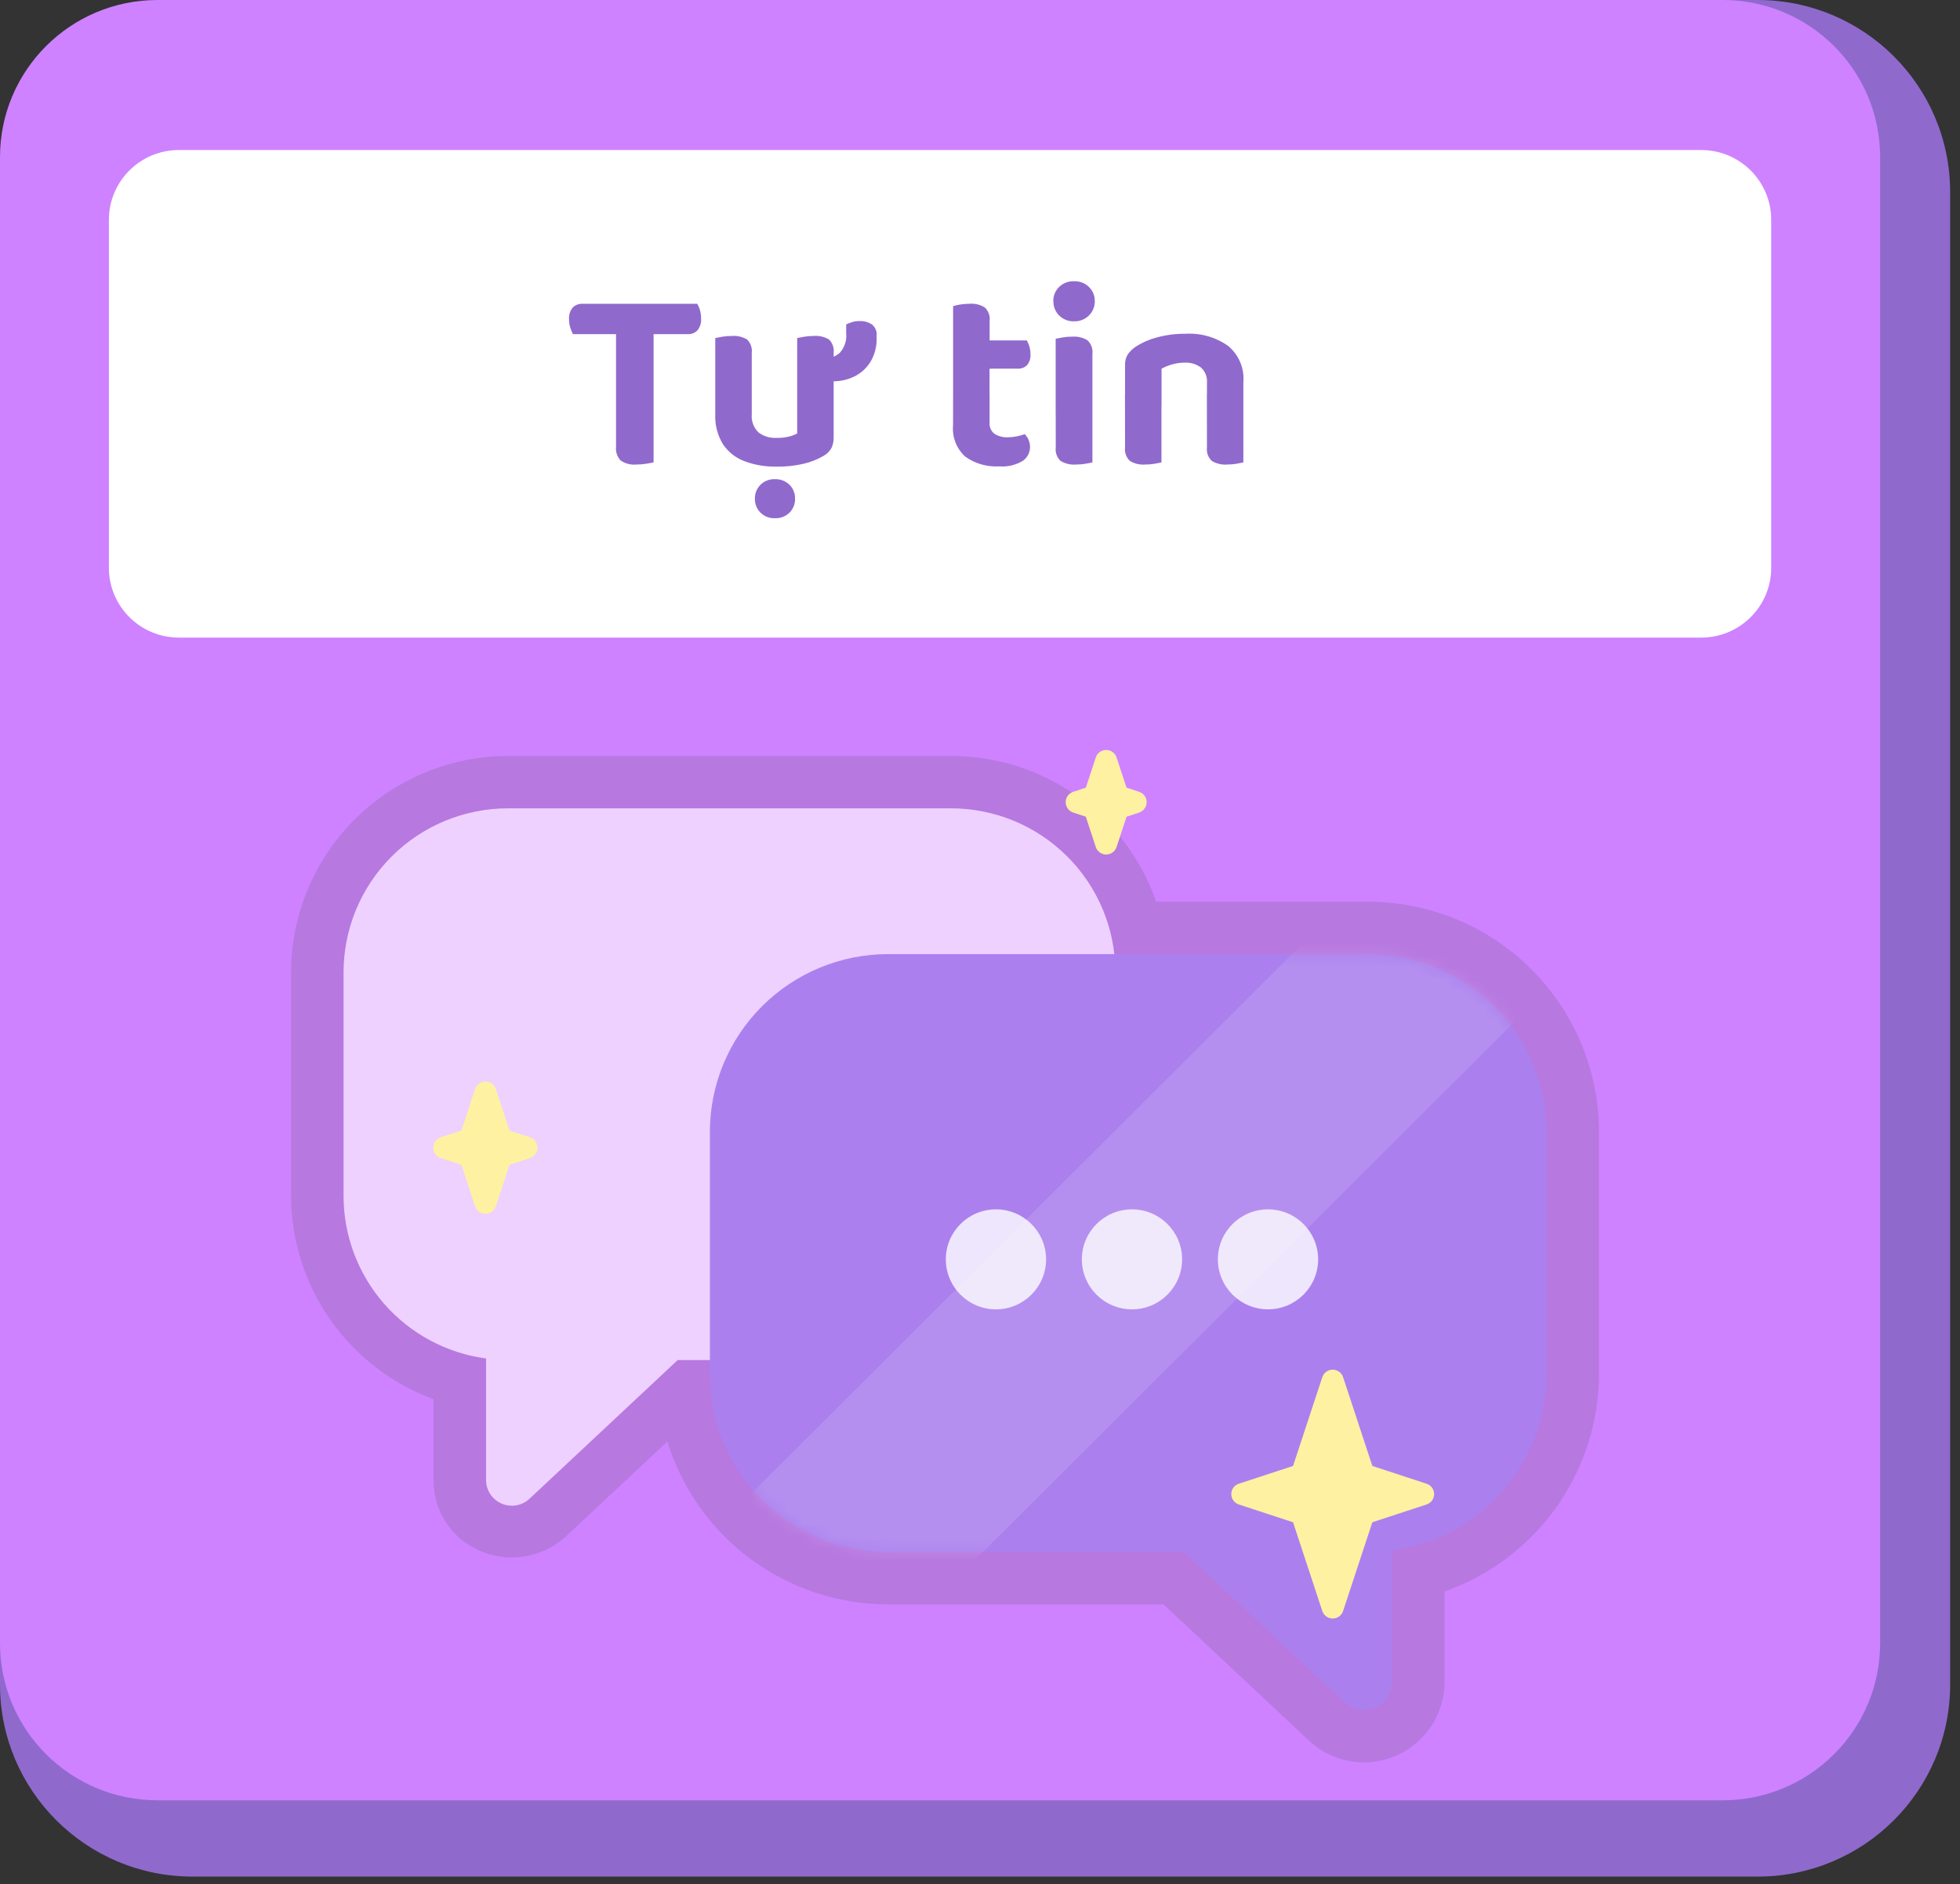
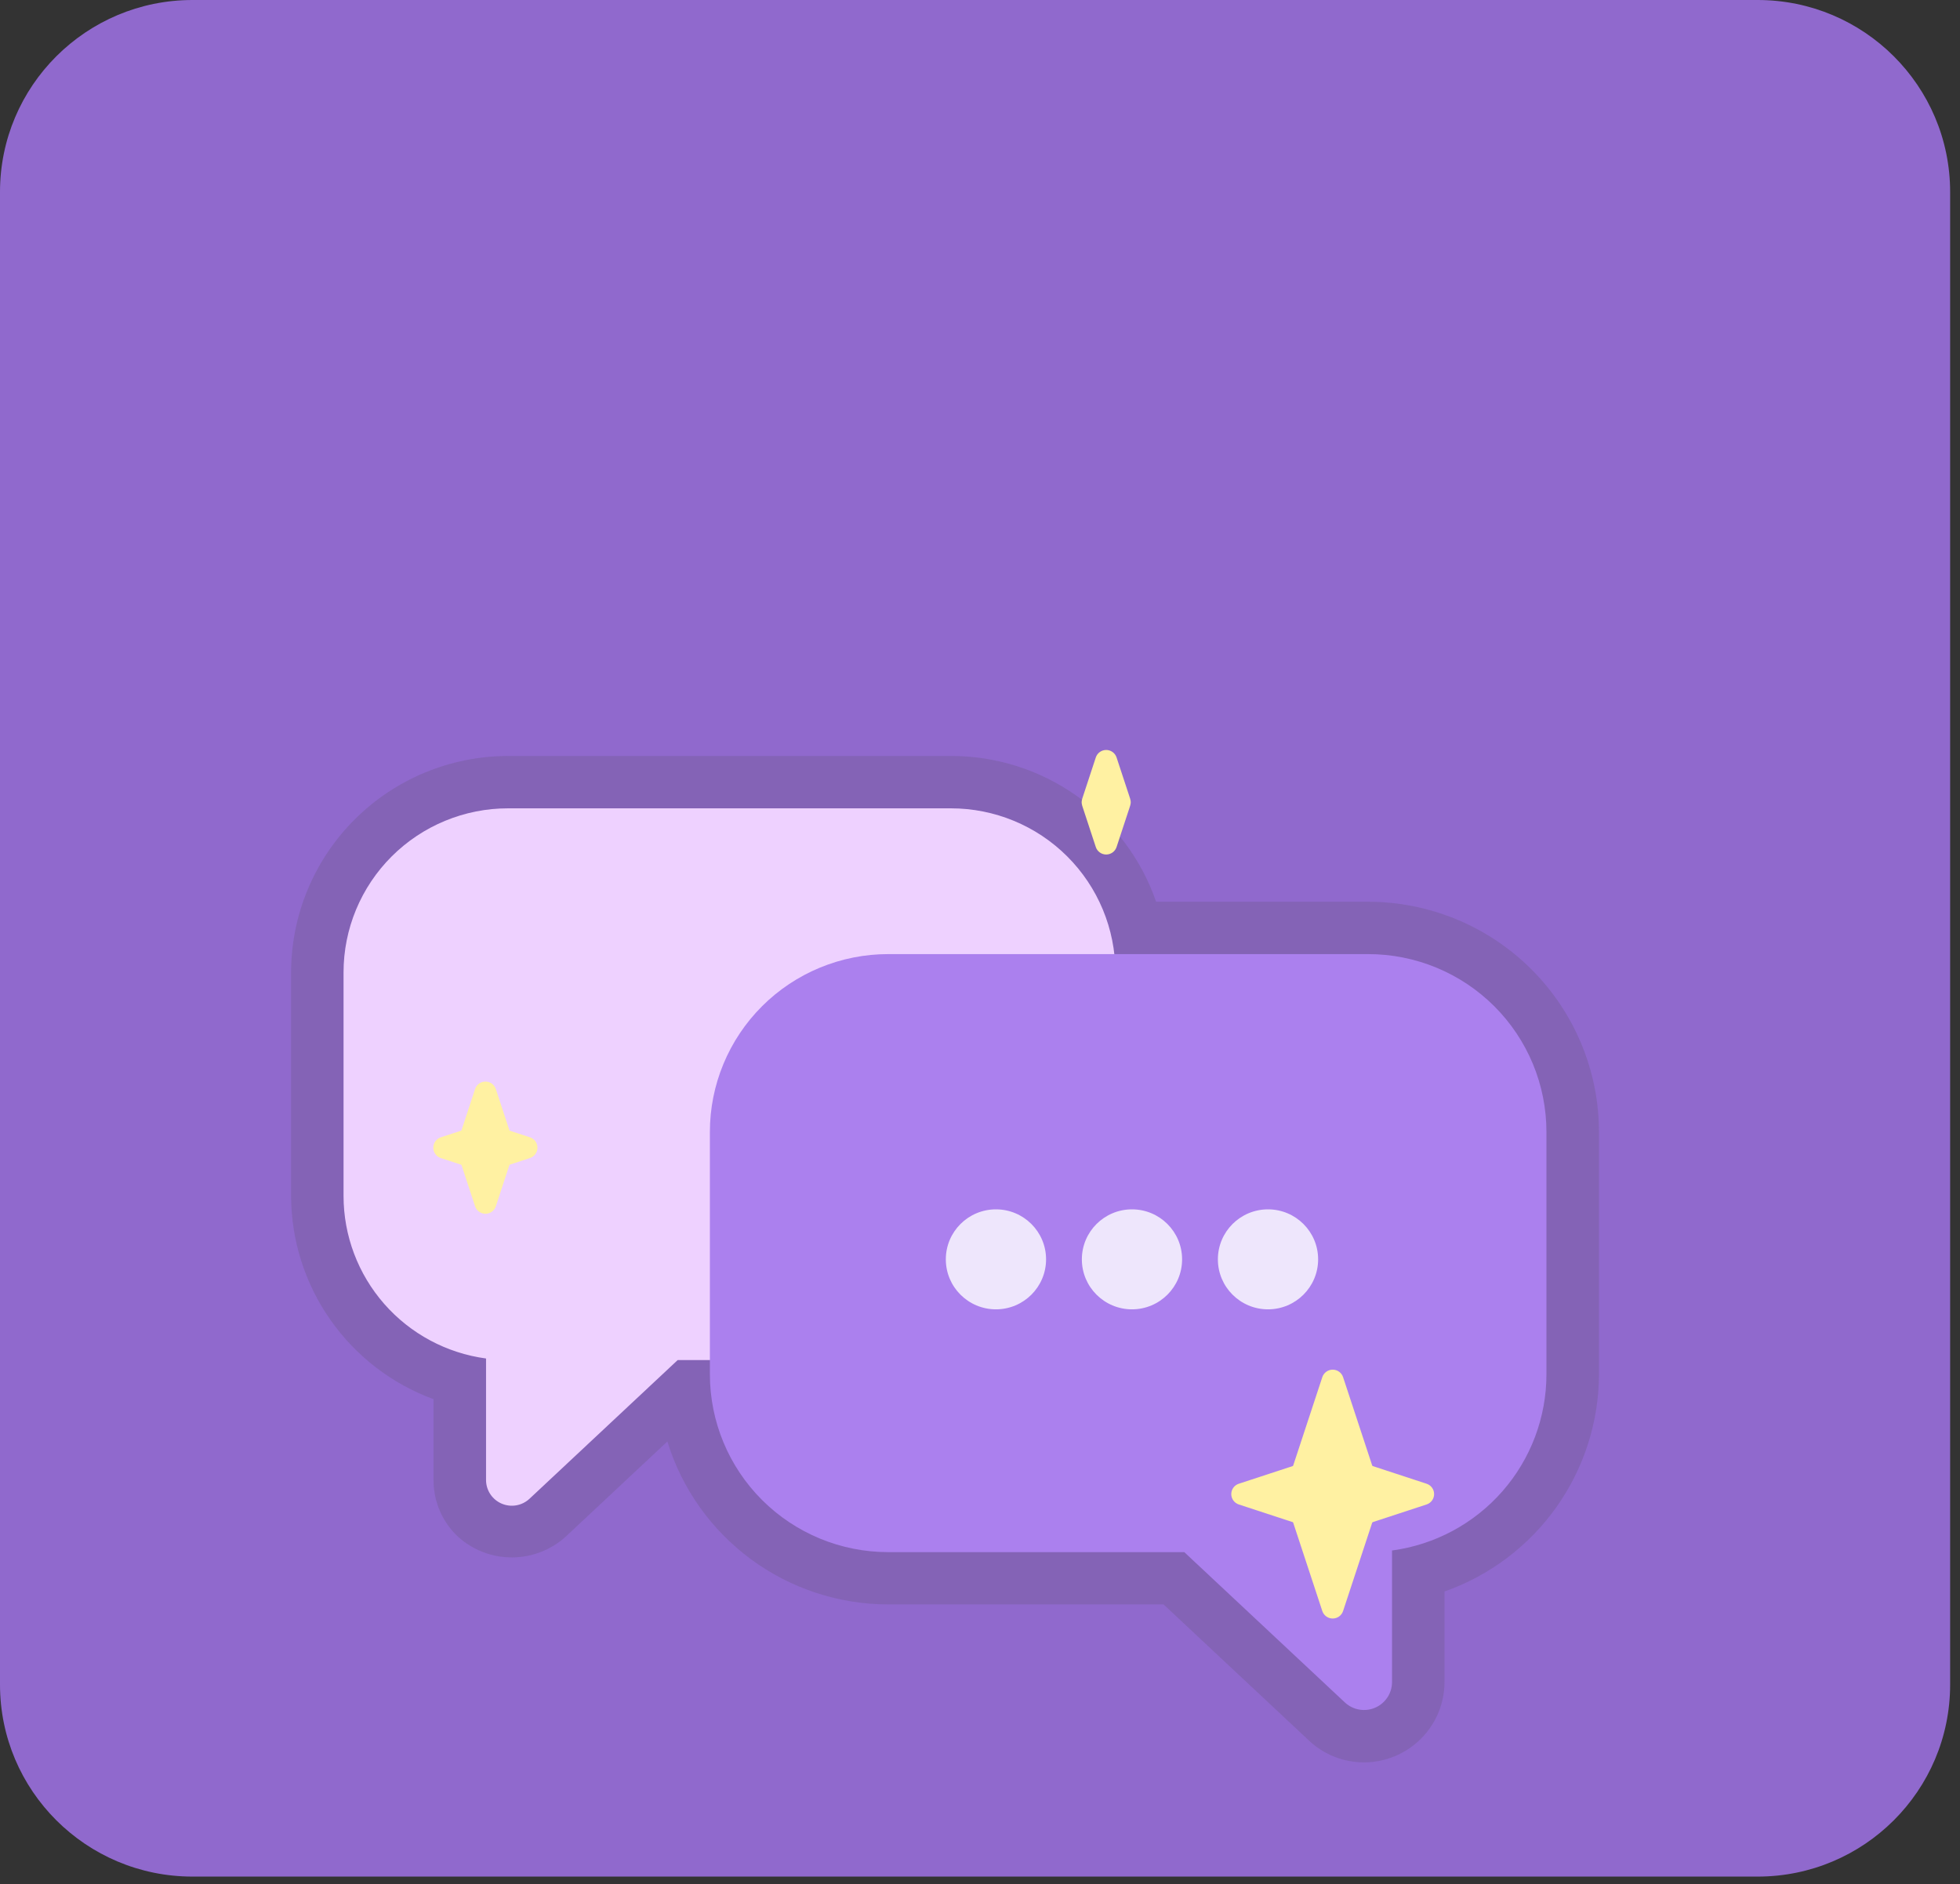
<svg xmlns="http://www.w3.org/2000/svg" width="155" height="149" viewBox="0 0 155 149" fill="none">
  <rect x="0" y="0" width="155" height="149" fill="#333333" stroke="none" />
  <g clip-path="url(#clip0_5841_1031)">
    <path d="M138.996 0H15.224C6.816 0 0 6.798 0 15.185V133.216C0 141.602 6.816 148.4 15.224 148.4H138.996C147.404 148.4 154.22 141.602 154.22 133.216V15.185C154.22 6.798 147.404 0 138.996 0Z" fill="#9069CD" />
-     <path d="M136.228 0H12.456C5.577 0 0 5.562 0 12.424V129.943C0 136.804 5.577 142.367 12.456 142.367H136.228C143.107 142.367 148.684 136.804 148.684 129.943V12.424C148.684 5.562 143.107 0 136.228 0Z" fill="#CE82FF" />
-     <path d="M134.534 11.864H14.147C11.09 11.864 8.611 14.336 8.611 17.386V44.899C8.611 47.948 11.09 50.421 14.147 50.421H134.534C137.591 50.421 140.07 47.948 140.07 44.899V17.386C140.07 14.336 137.591 11.864 134.534 11.864Z" fill="white" />
    <path opacity="0.17" d="M107.86 139.369C106.244 139.369 104.69 138.751 103.516 137.644L92.016 126.877H70.237C66.328 126.873 62.523 125.62 59.381 123.301C56.238 120.982 53.923 117.72 52.776 113.993L44.718 121.536C43.554 122.581 42.042 123.16 40.475 123.16C38.909 123.16 37.397 122.581 36.233 121.536C35.614 120.96 35.121 120.263 34.786 119.489C34.451 118.714 34.28 117.878 34.285 117.034V110.648C30.988 109.436 28.141 107.246 26.127 104.372C24.113 101.499 23.029 98.08 23.02 94.575V76.898C23.024 72.36 24.834 68.009 28.051 64.8C31.269 61.59 35.631 59.785 40.181 59.781H75.197C78.769 59.776 82.254 60.884 85.164 62.951C88.074 65.018 90.264 67.94 91.427 71.309H108.198C113.037 71.313 117.677 73.233 121.099 76.646C124.521 80.059 126.446 84.687 126.45 89.514V108.677C126.44 112.447 125.26 116.122 123.073 119.198C120.886 122.273 117.799 124.599 114.235 125.855V133.015C114.232 134.7 113.559 136.316 112.364 137.507C111.169 138.698 109.549 139.368 107.86 139.369ZM51.954 103.402H60.29V107.544C60.29 114.143 64.752 118.587 70.237 118.587H95.297L105.929 128.539V118.986L109.528 118.506C111.911 118.18 114.096 117.006 115.679 115.2C117.263 113.393 118.137 111.076 118.142 108.677V89.514C118.137 86.884 117.088 84.362 115.223 82.502C113.358 80.642 110.831 79.596 108.194 79.591H84.41L83.995 75.907C83.755 73.748 82.725 71.754 81.101 70.306C79.477 68.859 77.375 68.06 75.197 68.063H40.181C37.833 68.066 35.581 68.997 33.92 70.653C32.26 72.31 31.326 74.556 31.324 76.898V94.575C31.328 96.71 32.107 98.772 33.516 100.38C34.925 101.988 36.87 103.034 38.991 103.324L42.59 103.804V112.168L51.954 103.402Z" fill="#4C4C4C" />
    <path d="M40.181 63.922H75.196C78.647 63.922 81.956 65.289 84.395 67.722C86.835 70.156 88.206 73.457 88.206 76.898V94.577C88.206 98.019 86.835 101.319 84.395 103.753C81.956 106.186 78.647 107.553 75.196 107.553H53.593L41.876 118.519C41.586 118.791 41.222 118.973 40.829 119.041C40.437 119.11 40.033 119.062 39.667 118.904C39.301 118.746 38.99 118.485 38.771 118.153C38.553 117.82 38.436 117.431 38.437 117.034V107.429C35.317 107.009 32.456 105.475 30.384 103.111C28.312 100.747 27.169 97.714 27.168 94.574V76.895C27.168 75.191 27.505 73.504 28.159 71.93C28.814 70.356 29.772 68.925 30.98 67.721C32.189 66.516 33.623 65.56 35.202 64.909C36.78 64.257 38.472 63.922 40.181 63.922Z" fill="#EED1FF" />
    <path d="M108.197 75.45H70.238C68.386 75.45 66.553 75.814 64.842 76.52C63.131 77.227 61.577 78.263 60.268 79.569C58.959 80.875 57.92 82.425 57.212 84.132C56.503 85.838 56.139 87.667 56.139 89.513V108.678C56.139 112.408 57.624 115.985 60.269 118.623C62.913 121.26 66.499 122.742 70.239 122.742H93.655L106.355 134.629C106.67 134.923 107.065 135.119 107.49 135.193C107.915 135.267 108.353 135.215 108.749 135.044C109.145 134.873 109.482 134.59 109.72 134.231C109.957 133.871 110.083 133.45 110.084 133.019V122.613C113.465 122.158 116.566 120.494 118.812 117.932C121.057 115.369 122.295 112.081 122.295 108.678V89.515C122.295 87.668 121.931 85.839 121.223 84.133C120.514 82.427 119.476 80.876 118.167 79.57C116.858 78.264 115.304 77.228 113.593 76.521C111.882 75.814 110.049 75.45 108.197 75.45Z" fill="#AB80EE" />
    <g opacity="0.8">
      <path d="M78.761 103.542C80.95 103.542 82.725 101.772 82.725 99.588C82.725 97.405 80.95 95.635 78.761 95.635C76.572 95.635 74.797 97.405 74.797 99.588C74.797 101.772 76.572 103.542 78.761 103.542Z" fill="white" />
      <path d="M89.519 103.542C91.708 103.542 93.482 101.772 93.482 99.588C93.482 97.405 91.708 95.635 89.519 95.635C87.329 95.635 85.555 97.405 85.555 99.588C85.555 101.772 87.329 103.542 89.519 103.542Z" fill="white" />
      <path d="M100.276 103.542C102.465 103.542 104.24 101.772 104.24 99.588C104.24 97.405 102.465 95.635 100.276 95.635C98.087 95.635 96.312 97.405 96.312 99.588C96.312 101.772 98.087 103.542 100.276 103.542Z" fill="white" />
    </g>
    <mask id="mask0_5841_1031" style="mask-type:luminance" maskUnits="userSpaceOnUse" x="56" y="75" width="67" height="61">
      <path d="M108.197 75.45H70.238C68.386 75.45 66.553 75.814 64.842 76.52C63.131 77.227 61.577 78.263 60.268 79.569C58.959 80.875 57.92 82.425 57.212 84.132C56.503 85.838 56.139 87.667 56.139 89.513V108.678C56.139 112.408 57.624 115.985 60.269 118.623C62.913 121.26 66.499 122.742 70.239 122.742H93.655L106.355 134.629C106.67 134.923 107.065 135.119 107.49 135.193C107.915 135.267 108.353 135.215 108.749 135.044C109.145 134.873 109.482 134.59 109.72 134.231C109.957 133.871 110.083 133.45 110.084 133.019V122.613C113.465 122.158 116.566 120.494 118.812 117.932C121.057 115.369 122.295 112.081 122.295 108.678V89.515C122.295 87.668 121.931 85.839 121.223 84.133C120.514 82.427 119.476 80.876 118.167 79.57C116.858 78.264 115.304 77.228 113.593 76.521C111.882 75.814 110.049 75.45 108.197 75.45Z" fill="white" />
    </mask>
    <g mask="url(#mask0_5841_1031)">
-       <path opacity="0.12" d="M119.8 57.878L53.728 123.784L65.202 135.228L136.223 64.391L119.8 57.878Z" fill="white" />
-     </g>
+       </g>
    <path fill-rule="evenodd" clip-rule="evenodd" d="M106.213 108.903L109.12 117.726C109.158 117.829 109.187 117.936 109.205 118.045C109.216 118.116 109.216 118.188 109.205 118.259C109.187 118.367 109.158 118.474 109.12 118.578L106.213 127.4C106.156 127.572 106.046 127.722 105.899 127.829C105.751 127.935 105.574 127.992 105.392 127.992C105.21 127.992 105.032 127.935 104.885 127.829C104.737 127.722 104.627 127.572 104.57 127.4L101.664 118.578C101.625 118.474 101.596 118.367 101.578 118.259C101.568 118.188 101.568 118.117 101.578 118.046C101.596 117.937 101.625 117.83 101.664 117.727L104.57 108.905C104.627 108.732 104.737 108.582 104.885 108.476C105.032 108.37 105.21 108.312 105.392 108.312C105.574 108.312 105.751 108.37 105.899 108.476C106.046 108.582 106.156 108.731 106.213 108.903Z" fill="#FFF1A2" />
    <path fill-rule="evenodd" clip-rule="evenodd" d="M112.818 118.972L105.662 121.319C105.486 121.376 105.297 121.376 105.122 121.319L97.965 118.972C97.792 118.915 97.642 118.805 97.535 118.658C97.429 118.511 97.371 118.334 97.371 118.153C97.371 117.971 97.429 117.795 97.535 117.647C97.642 117.5 97.792 117.391 97.965 117.334L105.122 114.987C105.297 114.929 105.486 114.929 105.662 114.987L112.818 117.334C112.991 117.391 113.142 117.5 113.248 117.647C113.355 117.795 113.412 117.971 113.412 118.153C113.412 118.334 113.355 118.511 113.248 118.658C113.142 118.805 112.991 118.915 112.818 118.972ZM39.212 86.124L40.596 90.331C40.635 90.435 40.663 90.542 40.682 90.651C40.692 90.722 40.692 90.793 40.682 90.864C40.663 90.973 40.635 91.079 40.596 91.183L39.212 95.392C39.155 95.564 39.045 95.714 38.898 95.82C38.75 95.927 38.573 95.984 38.391 95.984C38.209 95.984 38.031 95.927 37.884 95.82C37.736 95.714 37.626 95.564 37.569 95.392L36.185 91.183C36.147 91.079 36.118 90.973 36.099 90.864C36.089 90.793 36.089 90.722 36.099 90.651C36.118 90.543 36.147 90.436 36.185 90.332L37.569 86.122C37.626 85.95 37.736 85.8 37.884 85.693C38.031 85.587 38.209 85.53 38.391 85.53C38.573 85.53 38.75 85.587 38.898 85.693C39.045 85.8 39.155 85.951 39.212 86.124Z" fill="#FFF1A2" />
    <path fill-rule="evenodd" clip-rule="evenodd" d="M41.91 91.578L38.654 92.643C38.479 92.701 38.289 92.701 38.114 92.643L34.858 91.578C34.685 91.521 34.534 91.411 34.428 91.264C34.321 91.117 34.264 90.94 34.264 90.758C34.264 90.577 34.321 90.4 34.428 90.253C34.534 90.106 34.685 89.996 34.858 89.939L38.114 88.872C38.289 88.814 38.479 88.814 38.654 88.872L41.91 89.938C42.083 89.995 42.234 90.104 42.34 90.251C42.447 90.398 42.504 90.575 42.504 90.757C42.504 90.938 42.447 91.115 42.34 91.262C42.234 91.409 42.083 91.521 41.91 91.578ZM88.299 59.897L89.326 63.014C89.365 63.117 89.394 63.224 89.413 63.333C89.423 63.404 89.423 63.476 89.413 63.547C89.394 63.655 89.366 63.762 89.327 63.865L88.3 66.982C88.243 67.155 88.133 67.305 87.986 67.411C87.838 67.517 87.661 67.575 87.479 67.575C87.297 67.575 87.119 67.517 86.972 67.411C86.824 67.305 86.714 67.155 86.657 66.982L85.632 63.867C85.593 63.764 85.564 63.657 85.546 63.548C85.536 63.477 85.536 63.406 85.546 63.335C85.564 63.227 85.593 63.12 85.632 63.017L86.657 59.9C86.714 59.727 86.824 59.577 86.972 59.471C87.119 59.364 87.297 59.307 87.479 59.307C87.661 59.307 87.838 59.364 87.986 59.471C88.133 59.577 88.243 59.727 88.3 59.9L88.299 59.897Z" fill="#FFF1A2" />
-     <path fill-rule="evenodd" clip-rule="evenodd" d="M90.08 64.259L87.747 65.024C87.572 65.081 87.382 65.081 87.207 65.024L84.878 64.259C84.703 64.204 84.55 64.094 84.442 63.946C84.334 63.798 84.275 63.62 84.275 63.437C84.275 63.254 84.334 63.076 84.442 62.928C84.55 62.78 84.703 62.67 84.878 62.615L87.211 61.85C87.387 61.793 87.576 61.793 87.751 61.85L90.085 62.615C90.257 62.672 90.408 62.782 90.514 62.929C90.621 63.076 90.678 63.253 90.678 63.434C90.678 63.616 90.621 63.793 90.514 63.94C90.408 64.087 90.257 64.197 90.085 64.254L90.08 64.259Z" fill="#FFF1A2" />
    <path d="M48.966 26.423L48.925 24.021H55.132C55.229 24.175 55.302 24.343 55.351 24.518C55.414 24.733 55.445 24.957 55.443 25.181C55.47 25.515 55.371 25.847 55.166 26.113C55.067 26.218 54.946 26.3 54.812 26.354C54.678 26.407 54.533 26.431 54.389 26.423H48.966ZM51.499 24.021L51.54 26.423H45.312C45.228 26.264 45.159 26.098 45.105 25.926C45.034 25.712 44.999 25.489 45.001 25.264C44.972 24.924 45.076 24.587 45.291 24.322C45.392 24.222 45.511 24.143 45.644 24.091C45.776 24.04 45.918 24.016 46.06 24.023L51.499 24.021ZM48.717 25.864H51.686V36.569C51.561 36.597 51.367 36.631 51.104 36.673C50.843 36.714 50.58 36.735 50.316 36.735C49.878 36.776 49.441 36.663 49.08 36.413C48.947 36.272 48.845 36.103 48.783 35.92C48.72 35.736 48.698 35.541 48.717 35.348V25.864ZM56.564 32.759V31.227H59.45V32.745C59.426 33.009 59.459 33.274 59.549 33.522C59.639 33.771 59.782 33.997 59.969 34.184C60.383 34.503 60.9 34.661 61.422 34.628C61.762 34.636 62.101 34.598 62.43 34.515C62.643 34.462 62.849 34.381 63.042 34.276V31.239H65.927V34.594C65.936 34.884 65.876 35.172 65.75 35.433C65.606 35.689 65.394 35.9 65.138 36.045C64.641 36.335 64.102 36.548 63.54 36.677C62.839 36.838 62.121 36.913 61.401 36.901C60.534 36.918 59.671 36.771 58.859 36.466C58.168 36.204 57.576 35.734 57.166 35.12C56.737 34.409 56.528 33.588 56.564 32.759ZM65.927 32.173H63.042V26.734C63.166 26.706 63.346 26.672 63.581 26.63C63.835 26.587 64.092 26.567 64.35 26.568C64.77 26.533 65.191 26.63 65.554 26.844C65.695 26.981 65.802 27.149 65.866 27.334C65.931 27.519 65.952 27.717 65.927 27.911V32.173ZM59.45 32.173H56.564V26.734C56.689 26.706 56.869 26.672 57.104 26.63C57.358 26.587 57.615 26.567 57.872 26.568C58.293 26.533 58.714 26.63 59.076 26.844C59.217 26.981 59.324 27.149 59.389 27.334C59.454 27.519 59.475 27.717 59.45 27.911V32.173ZM62.876 39.447C62.88 39.648 62.843 39.848 62.768 40.035C62.694 40.222 62.582 40.391 62.44 40.534C62.287 40.684 62.105 40.802 61.905 40.878C61.705 40.955 61.491 40.99 61.277 40.98C61.066 40.989 60.856 40.953 60.659 40.877C60.462 40.8 60.284 40.683 60.135 40.534C59.993 40.391 59.881 40.222 59.806 40.035C59.731 39.848 59.695 39.648 59.699 39.447C59.693 39.24 59.729 39.033 59.806 38.84C59.883 38.648 60 38.473 60.148 38.327C60.296 38.181 60.473 38.068 60.667 37.993C60.861 37.919 61.069 37.885 61.277 37.895C61.491 37.885 61.705 37.919 61.905 37.996C62.105 38.073 62.287 38.19 62.44 38.34C62.583 38.486 62.696 38.659 62.771 38.85C62.846 39.04 62.881 39.243 62.876 39.447ZM65.886 30.15H65.484C65.371 29.915 65.298 29.664 65.267 29.405C65.206 29.056 65.174 28.703 65.173 28.349C65.632 28.363 66.078 28.2 66.419 27.893C66.603 27.686 66.743 27.443 66.829 27.179C66.915 26.916 66.945 26.637 66.917 26.361V25.657C67.077 25.577 67.243 25.511 67.415 25.461C67.605 25.41 67.8 25.386 67.996 25.389C68.33 25.378 68.66 25.468 68.942 25.647C69.077 25.753 69.183 25.891 69.251 26.049C69.318 26.206 69.343 26.378 69.325 26.549V26.714C69.347 27.375 69.182 28.028 68.847 28.599C68.546 29.094 68.111 29.496 67.592 29.758C67.063 30.022 66.478 30.156 65.886 30.15ZM75.373 31.123H78.259V33.415C78.243 33.584 78.27 33.754 78.337 33.909C78.405 34.065 78.51 34.201 78.644 34.305C78.963 34.505 79.337 34.601 79.713 34.581C79.946 34.58 80.178 34.555 80.406 34.508C80.621 34.467 80.833 34.408 81.039 34.332C81.16 34.456 81.258 34.6 81.33 34.757C81.417 34.948 81.46 35.157 81.455 35.367C81.454 35.579 81.402 35.788 81.302 35.975C81.203 36.163 81.06 36.324 80.884 36.444C80.32 36.782 79.663 36.934 79.006 36.88C78.055 36.935 77.114 36.665 76.338 36.114C75.995 35.803 75.728 35.416 75.56 34.985C75.392 34.554 75.327 34.09 75.369 33.629L75.373 31.123ZM77.172 29.156V26.92H81.2C81.284 27.064 81.35 27.216 81.398 27.376C81.462 27.584 81.493 27.8 81.491 28.018C81.516 28.328 81.419 28.636 81.221 28.876C81.125 28.97 81.011 29.043 80.886 29.09C80.761 29.138 80.628 29.159 80.494 29.152L77.172 29.156ZM78.252 31.662H75.373V24.208C75.555 24.153 75.74 24.112 75.927 24.083C76.177 24.041 76.431 24.02 76.685 24.021C77.104 23.989 77.521 24.091 77.878 24.311C78.02 24.445 78.129 24.61 78.196 24.794C78.263 24.977 78.286 25.173 78.263 25.367L78.252 31.662ZM83.297 23.814C83.292 23.607 83.33 23.4 83.409 23.208C83.487 23.015 83.605 22.841 83.753 22.696C83.909 22.544 84.094 22.425 84.298 22.346C84.501 22.268 84.719 22.232 84.937 22.241C85.155 22.232 85.372 22.268 85.576 22.346C85.779 22.425 85.964 22.544 86.12 22.696C86.269 22.841 86.386 23.015 86.465 23.208C86.543 23.4 86.581 23.607 86.577 23.814C86.581 24.023 86.542 24.231 86.464 24.425C86.385 24.619 86.269 24.796 86.12 24.943C85.966 25.098 85.781 25.22 85.577 25.3C85.374 25.38 85.156 25.417 84.937 25.409C84.718 25.417 84.5 25.38 84.296 25.3C84.093 25.22 83.908 25.098 83.753 24.943C83.606 24.795 83.491 24.618 83.413 24.424C83.336 24.23 83.299 24.023 83.304 23.814H83.297ZM83.484 31.13H86.39V36.569C86.265 36.597 86.085 36.631 85.85 36.673C85.597 36.716 85.34 36.737 85.082 36.735C84.656 36.769 84.231 36.667 83.867 36.445C83.726 36.31 83.619 36.145 83.553 35.962C83.488 35.778 83.466 35.582 83.49 35.389L83.484 31.13ZM86.39 32.621H83.484V26.789C83.608 26.761 83.788 26.727 84.023 26.686C84.277 26.642 84.534 26.622 84.791 26.623C85.217 26.59 85.641 26.691 86.005 26.913C86.149 27.051 86.258 27.22 86.325 27.406C86.392 27.593 86.414 27.793 86.39 27.99V32.621ZM98.327 30.178V32.145H95.448V30.254C95.467 30.032 95.433 29.809 95.35 29.602C95.267 29.395 95.138 29.211 94.971 29.063C94.606 28.792 94.159 28.657 93.704 28.679C93.361 28.676 93.018 28.722 92.687 28.817C92.399 28.9 92.12 29.014 91.857 29.158V32.139H88.971V28.86C88.958 28.564 89.034 28.272 89.19 28.02C89.362 27.78 89.577 27.573 89.824 27.409C90.336 27.082 90.896 26.837 91.485 26.684C92.222 26.483 92.983 26.386 93.747 26.394C94.953 26.321 96.147 26.662 97.131 27.36C97.539 27.702 97.86 28.134 98.069 28.623C98.278 29.111 98.369 29.641 98.334 30.171L98.327 30.178ZM88.964 31.172H91.85V36.569C91.725 36.597 91.546 36.631 91.31 36.673C91.056 36.716 90.799 36.737 90.542 36.735C90.124 36.767 89.706 36.665 89.349 36.445C89.208 36.31 89.1 36.145 89.035 35.962C88.969 35.778 88.947 35.582 88.971 35.389L88.964 31.172ZM95.442 31.172H98.327V36.569C98.203 36.597 98.023 36.631 97.787 36.673C97.541 36.715 97.29 36.736 97.04 36.735C96.615 36.768 96.19 36.667 95.826 36.445C95.685 36.31 95.578 36.145 95.512 35.962C95.446 35.778 95.425 35.582 95.448 35.389L95.442 31.172Z" fill="#9069CD" />
  </g>
  <defs>
    <clipPath id="clip0_5841_1031">
      <rect width="154.22" height="148.4" fill="white" />
    </clipPath>
  </defs>
</svg>